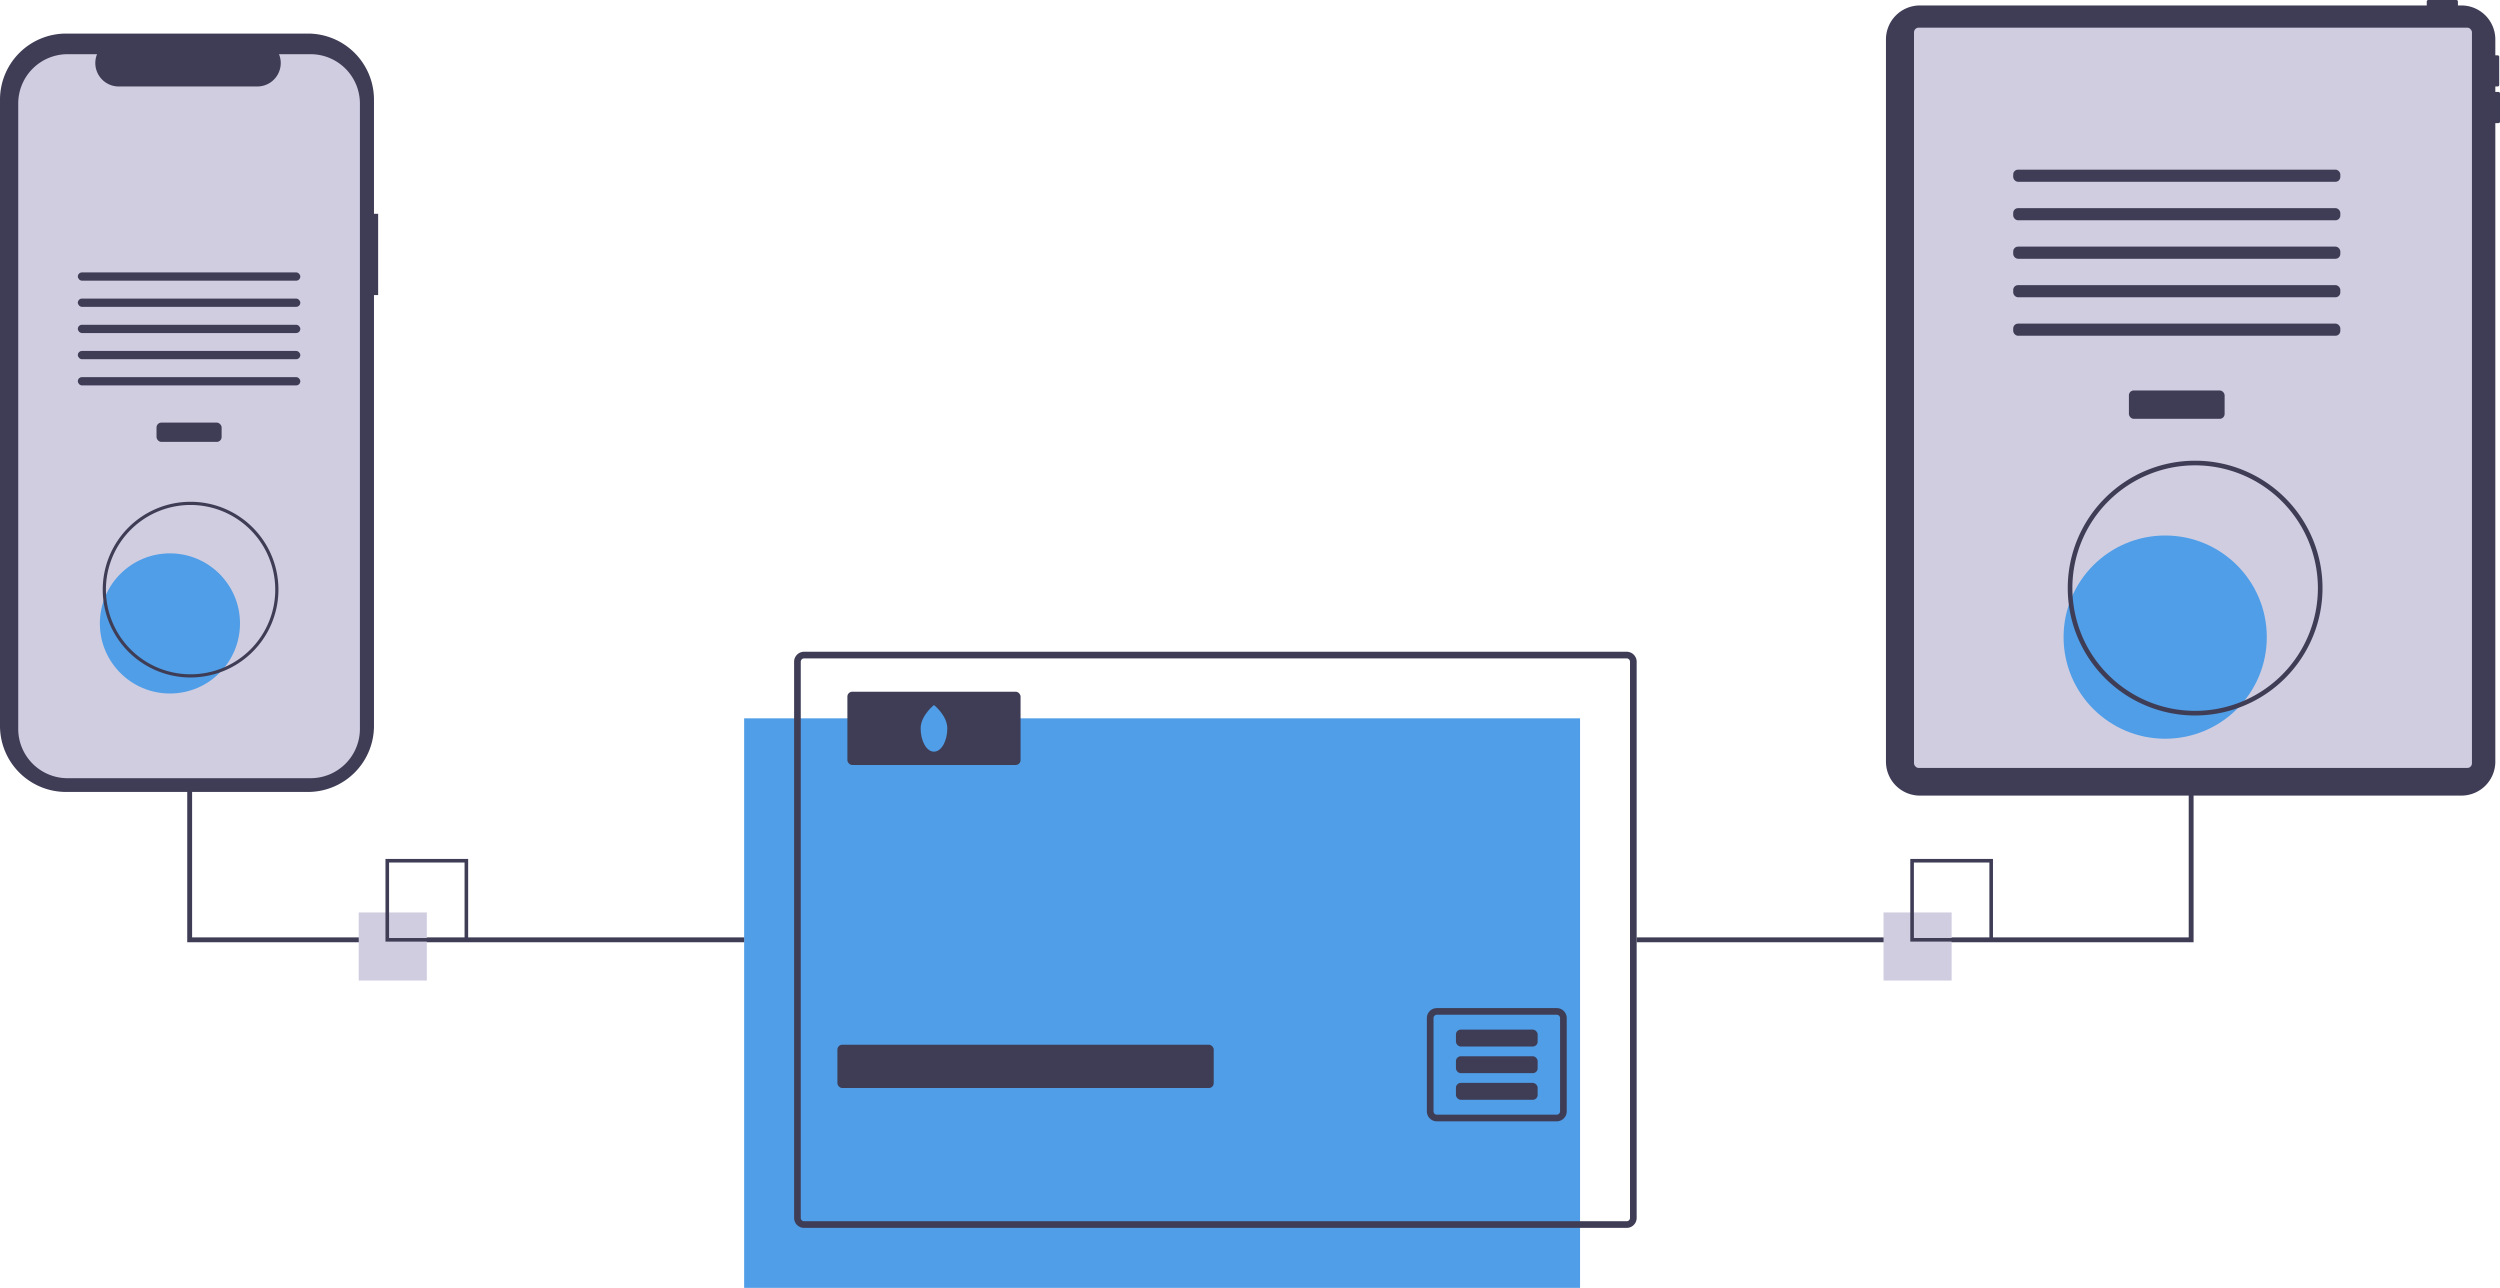
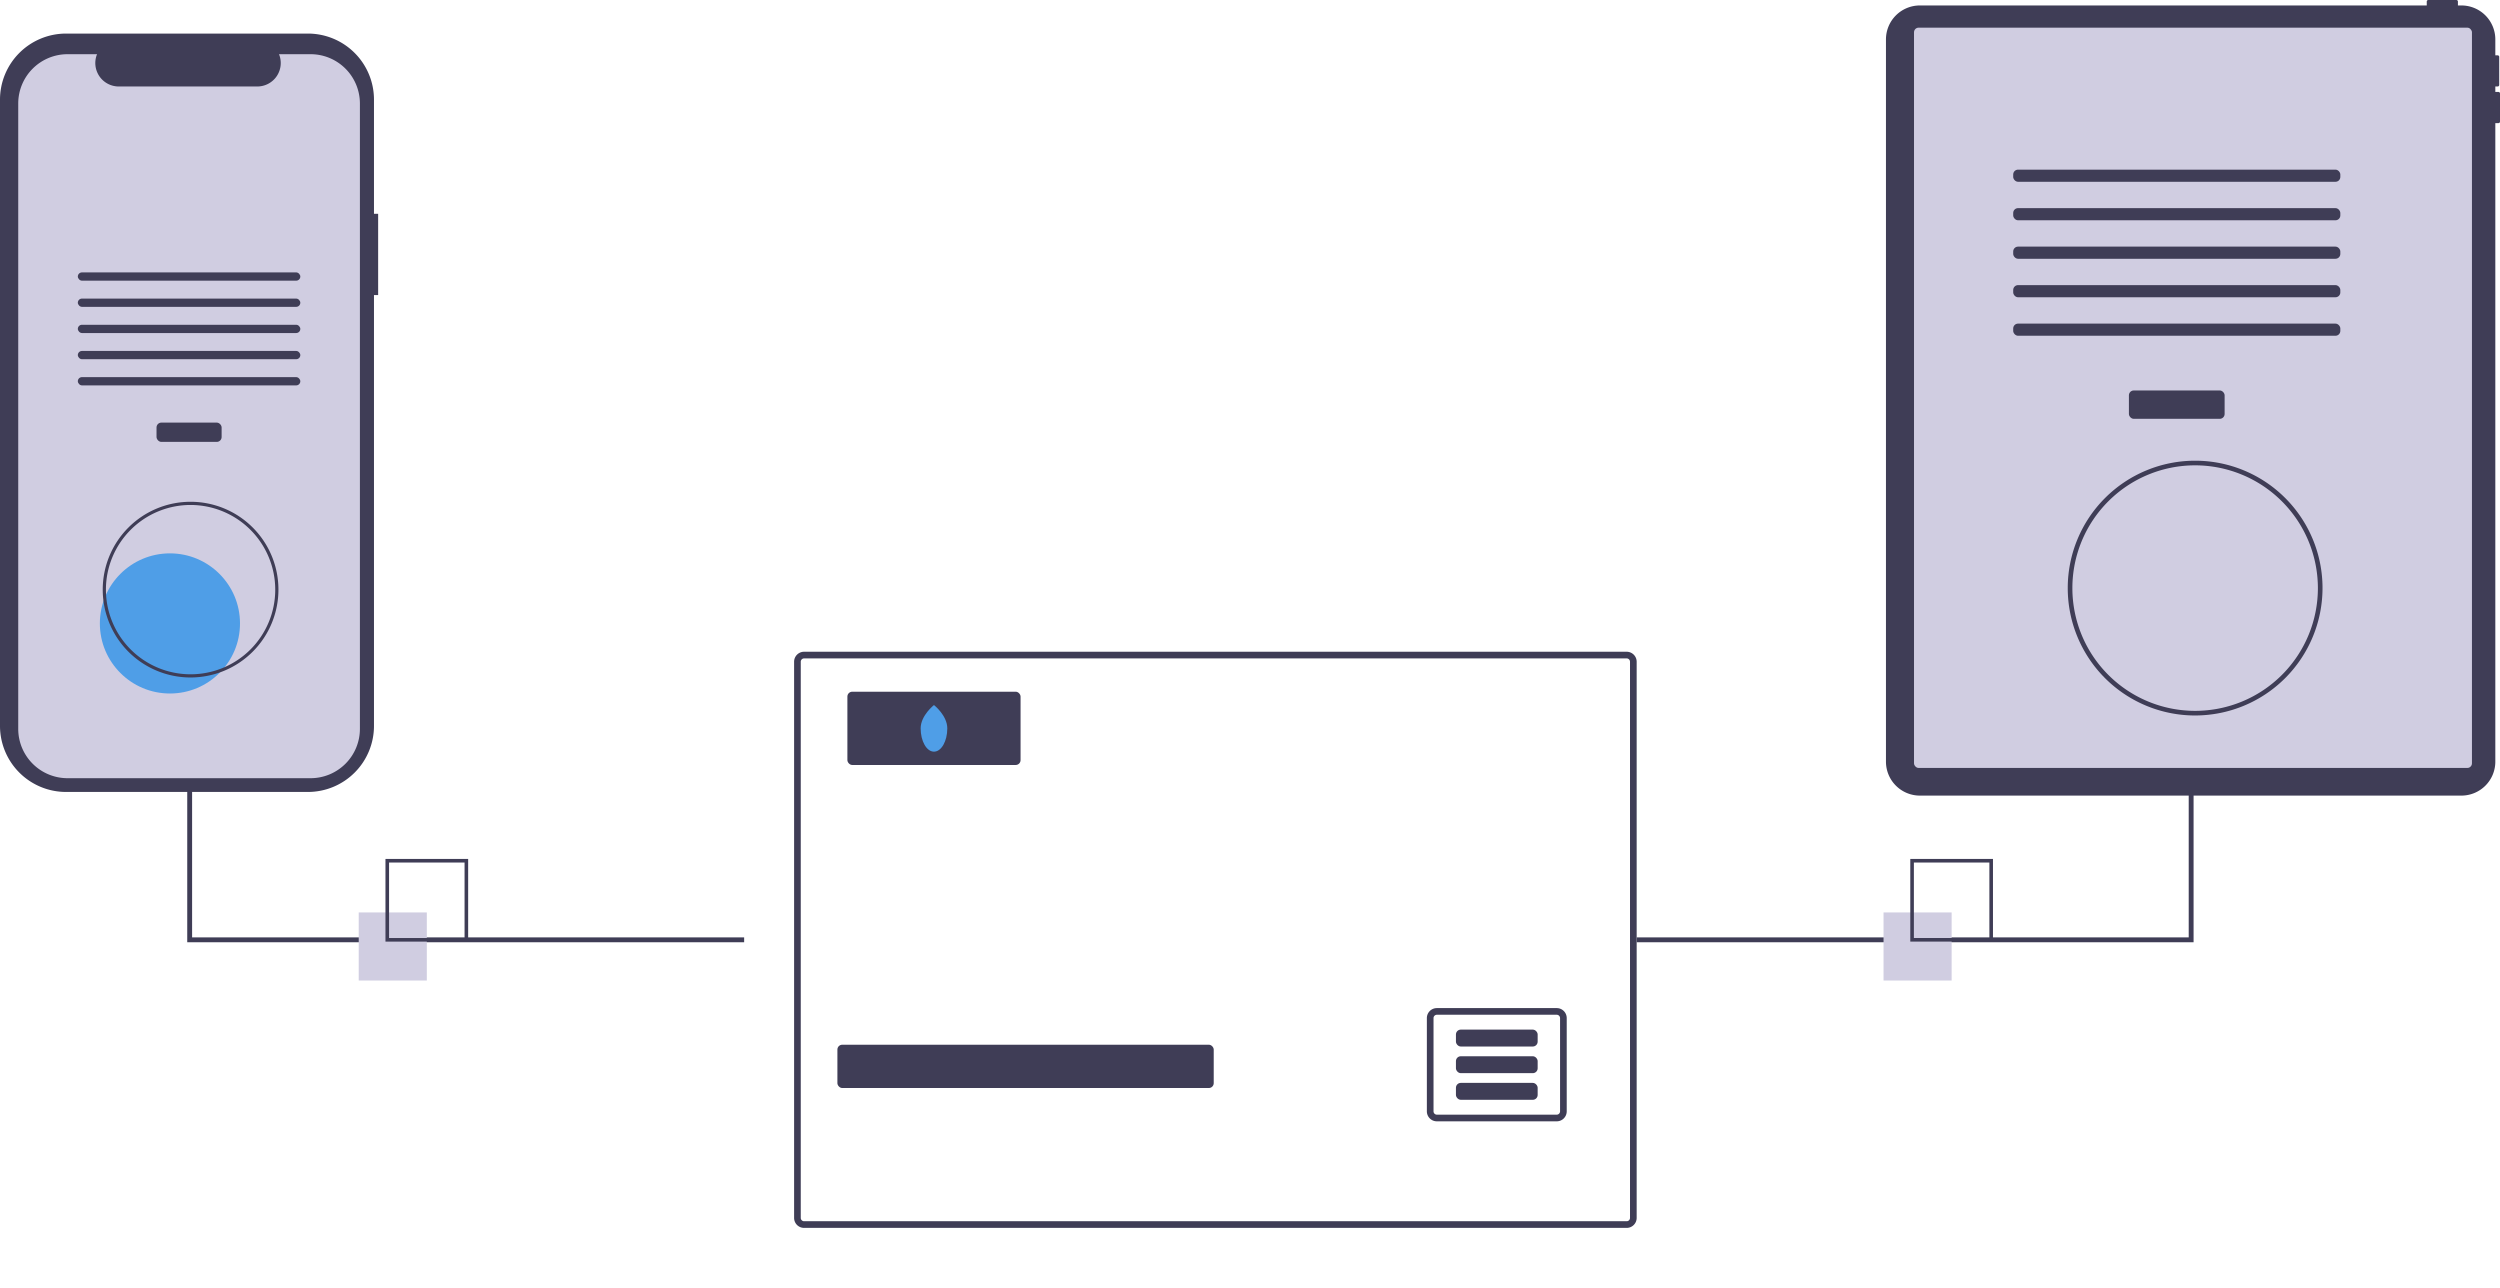
<svg xmlns="http://www.w3.org/2000/svg" id="bbc47c66-d48b-4d11-bc2f-9f2748fa4450" data-name="Layer 1" width="1027.992" height="529.556" viewBox="0 0 1027.992 529.556">
  <title>online_transactions</title>
-   <rect x="305.992" y="295.386" width="343.72" height="234.17" fill="#4f9ee7" />
  <path d="M754.886,453.218h-338.24a4.116,4.116,0,0,0-4.11,4.11v228.69a4.11,4.11,0,0,0,4.11,4.11h338.24a4.11,4.11,0,0,0,4.11-4.11v-228.69A4.116,4.116,0,0,0,754.886,453.218Zm1.37,232.8a1.366,1.366,0,0,1-1.37,1.37h-338.24a1.366,1.366,0,0,1-1.37-1.37v-228.69a1.372,1.372,0,0,1,1.37-1.37h338.24a1.372,1.372,0,0,1,1.37,1.37Z" transform="translate(-86.004 -185.222)" fill="#3f3d56" />
  <rect x="344.335" y="429.587" width="154.743" height="17.802" rx="2" fill="#3f3d56" />
  <path d="M726.126,599.748h-49.29a4.11,4.11,0,0,0-4.11,4.11v38.34a4.11,4.11,0,0,0,4.11,4.11h49.29a4.11,4.11,0,0,0,4.11-4.11v-38.34A4.11,4.11,0,0,0,726.126,599.748Zm1.37,42.45a1.372,1.372,0,0,1-1.37,1.37h-49.29a1.372,1.372,0,0,1-1.37-1.37v-38.34a1.366,1.366,0,0,1,1.37-1.37h49.29a1.366,1.366,0,0,1,1.37,1.37Z" transform="translate(-86.004 -185.222)" fill="#3f3d56" />
  <rect x="598.676" y="423.372" width="33.603" height="6.952" rx="2" fill="#3f3d56" />
  <rect x="598.676" y="434.328" width="33.603" height="6.952" rx="2" fill="#3f3d56" />
  <rect x="598.676" y="445.283" width="33.603" height="6.952" rx="2" fill="#3f3d56" />
  <rect x="348.444" y="284.431" width="71.209" height="30.127" rx="2" fill="#3f3d56" />
  <path d="M475.53,484.716c0,5.294-2.452,9.586-5.478,9.586s-5.478-4.292-5.478-9.586,5.478-9.586,5.478-9.586S475.53,479.422,475.53,484.716Z" transform="translate(-86.004 -185.222)" fill="#4f9ee7" />
  <polygon points="901.992 161.837 899.992 161.837 899.992 385.451 672.992 385.451 672.992 387.451 901.992 387.451 901.992 161.837" fill="#3f3d56" />
  <polygon points="305.992 387.451 76.992 387.451 76.992 161.837 78.992 161.837 78.992 385.451 305.992 385.451 305.992 387.451" fill="#3f3d56" />
  <path d="M1113.355,223.032h-1.282v-2.243h.961a.641.641,0,0,0,.641-.641V208.613a.641.641,0,0,0-.641-.641h-.961v-6.551a13.956,13.956,0,0,0-13.956-13.956h-1.424v-1.602a.641.641,0,0,0-.641-.641h-11.535a.641.641,0,0,0-.641.641v1.602H875.461a13.956,13.956,0,0,0-13.956,13.956v296.994a13.956,13.956,0,0,0,13.956,13.956h222.657a13.956,13.956,0,0,0,13.956-13.956V235.849h1.282a.641.641,0,0,0,.641-.641V223.673A.641.641,0,0,0,1113.355,223.032Z" transform="translate(-86.004 -185.222)" fill="#3f3d56" />
  <rect x="787.035" y="11.372" width="229.423" height="304.406" rx="1.905" fill="#d0cde1" />
  <rect x="875.401" y="160.558" width="39.357" height="11.663" rx="2" fill="#3f3d56" />
  <rect x="827.821" y="69.754" width="134.517" height="4.998" rx="2" fill="#3f3d56" />
  <rect x="827.821" y="85.582" width="134.517" height="4.998" rx="2" fill="#3f3d56" />
  <rect x="827.821" y="101.41" width="134.517" height="4.998" rx="2" fill="#3f3d56" />
  <rect x="827.821" y="117.239" width="134.517" height="4.998" rx="2" fill="#3f3d56" />
  <rect x="827.821" y="133.067" width="134.517" height="4.998" rx="2" fill="#3f3d56" />
-   <circle cx="890.317" cy="261.978" r="41.78" fill="#4f9ee7" />
  <path d="M988.636,479.426a52.382,52.382,0,1,1,52.382-52.382A52.441,52.441,0,0,1,988.636,479.426Zm0-102.859a50.477,50.477,0,1,0,50.477,50.477A50.534,50.534,0,0,0,988.636,376.567Z" transform="translate(-86.004 -185.222)" fill="#3f3d56" />
  <path d="M241.496,273.134h-1.713V226.196a27.167,27.167,0,0,0-27.167-27.167H113.171A27.167,27.167,0,0,0,86.004,226.196V483.703a27.167,27.167,0,0,0,27.167,27.167h99.445A27.167,27.167,0,0,0,239.783,483.703V306.545H241.496Z" transform="translate(-86.004 -185.222)" fill="#3f3d56" />
  <path d="M233.997,227.792V484.924a20.288,20.288,0,0,1-20.285,20.292H113.787a20.288,20.288,0,0,1-20.285-20.292V227.792a20.287,20.287,0,0,1,20.285-20.285h12.123a9.638,9.638,0,0,0,8.925,13.276h56.972a9.637,9.637,0,0,0,8.925-13.276h12.98A20.287,20.287,0,0,1,233.997,227.792Z" transform="translate(-86.004 -185.222)" fill="#d0cde1" />
  <rect x="64.362" y="173.773" width="26.768" height="7.933" rx="2" fill="#3f3d56" />
  <rect x="32" y="112.012" width="91.492" height="3.4" rx="1.7" fill="#3f3d56" />
  <rect x="32" y="122.778" width="91.492" height="3.4" rx="1.7" fill="#3f3d56" />
  <rect x="32" y="133.544" width="91.492" height="3.4" rx="1.7" fill="#3f3d56" />
  <rect x="32" y="144.309" width="91.492" height="3.4" rx="1.7" fill="#3f3d56" />
  <rect x="32" y="155.075" width="91.492" height="3.4" rx="1.7" fill="#3f3d56" />
  <circle cx="69.875" cy="256.355" r="28.813" fill="#4f9ee7" />
  <path d="M164.371,463.801A36.125,36.125,0,1,1,200.496,427.677,36.165,36.165,0,0,1,164.371,463.801Zm0-70.936a34.811,34.811,0,1,0,34.811,34.811A34.85,34.85,0,0,0,164.371,392.866Z" transform="translate(-86.004 -185.222)" fill="#3f3d56" />
  <rect x="147.505" y="375.19" width="28" height="28" fill="#d0cde1" />
  <path d="M278.509,572.412h-34v-34h34Zm-32.522-1.478h31.043V539.89H245.987Z" transform="translate(-86.004 -185.222)" fill="#3f3d56" />
  <rect x="774.505" y="375.19" width="28" height="28" fill="#d0cde1" />
  <path d="M905.509,572.412h-34v-34h34Zm-32.522-1.478h31.043V539.89H872.987Z" transform="translate(-86.004 -185.222)" fill="#3f3d56" />
</svg>